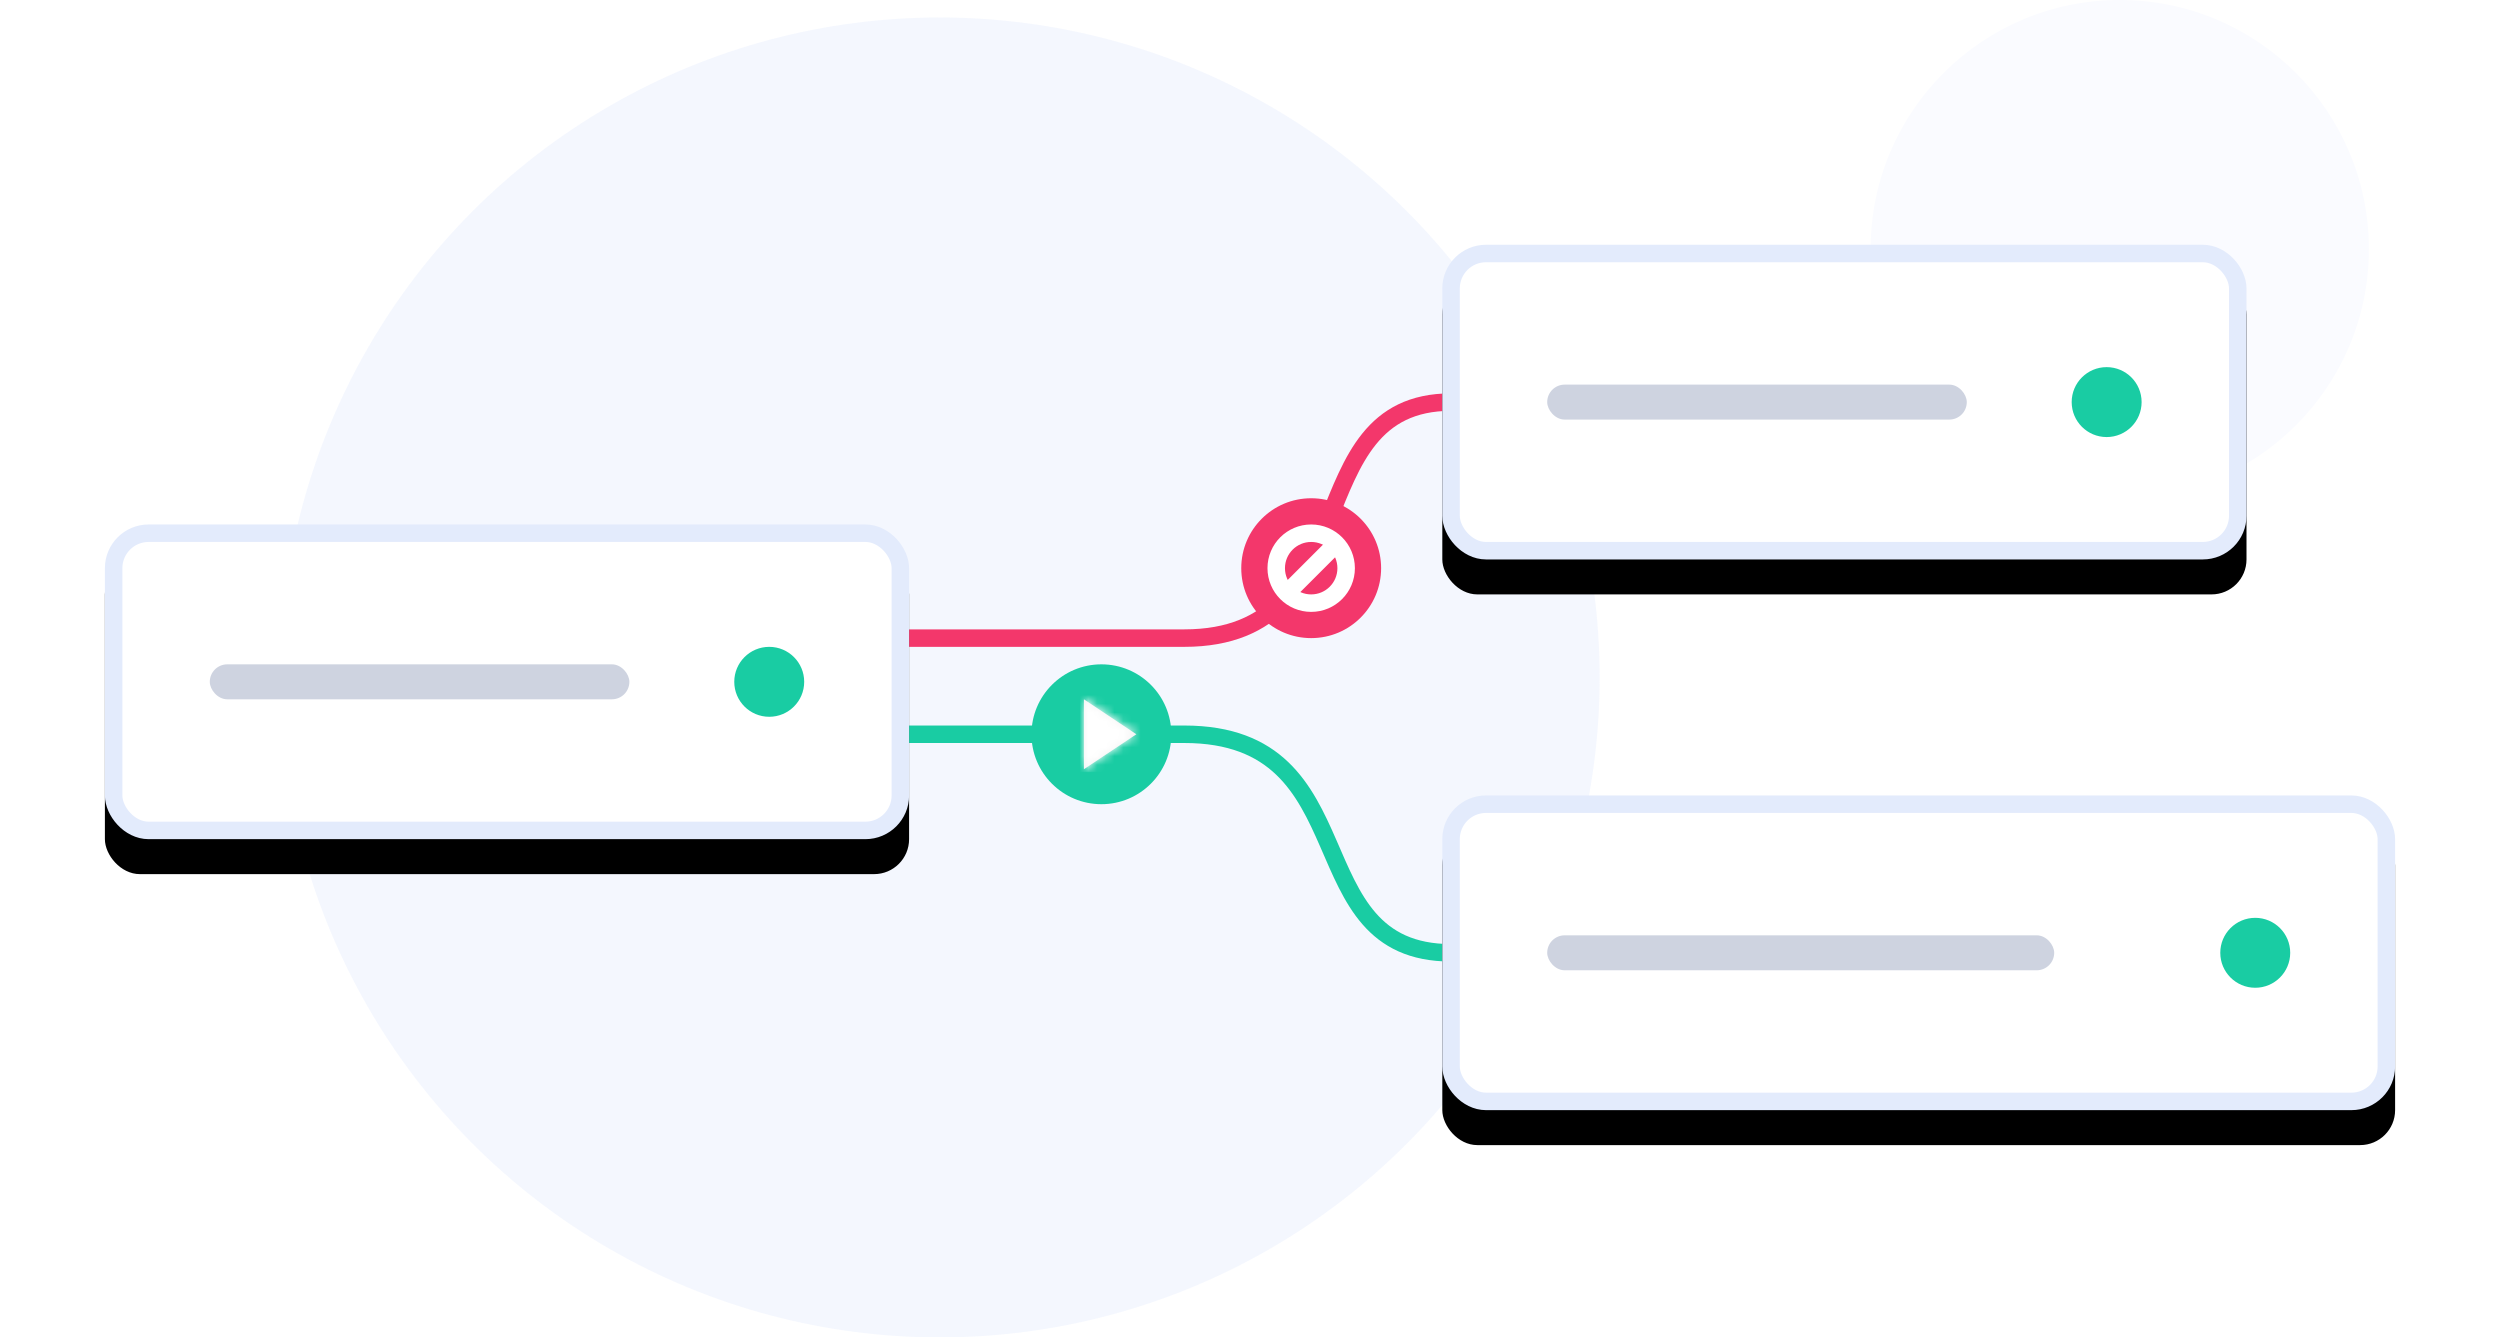
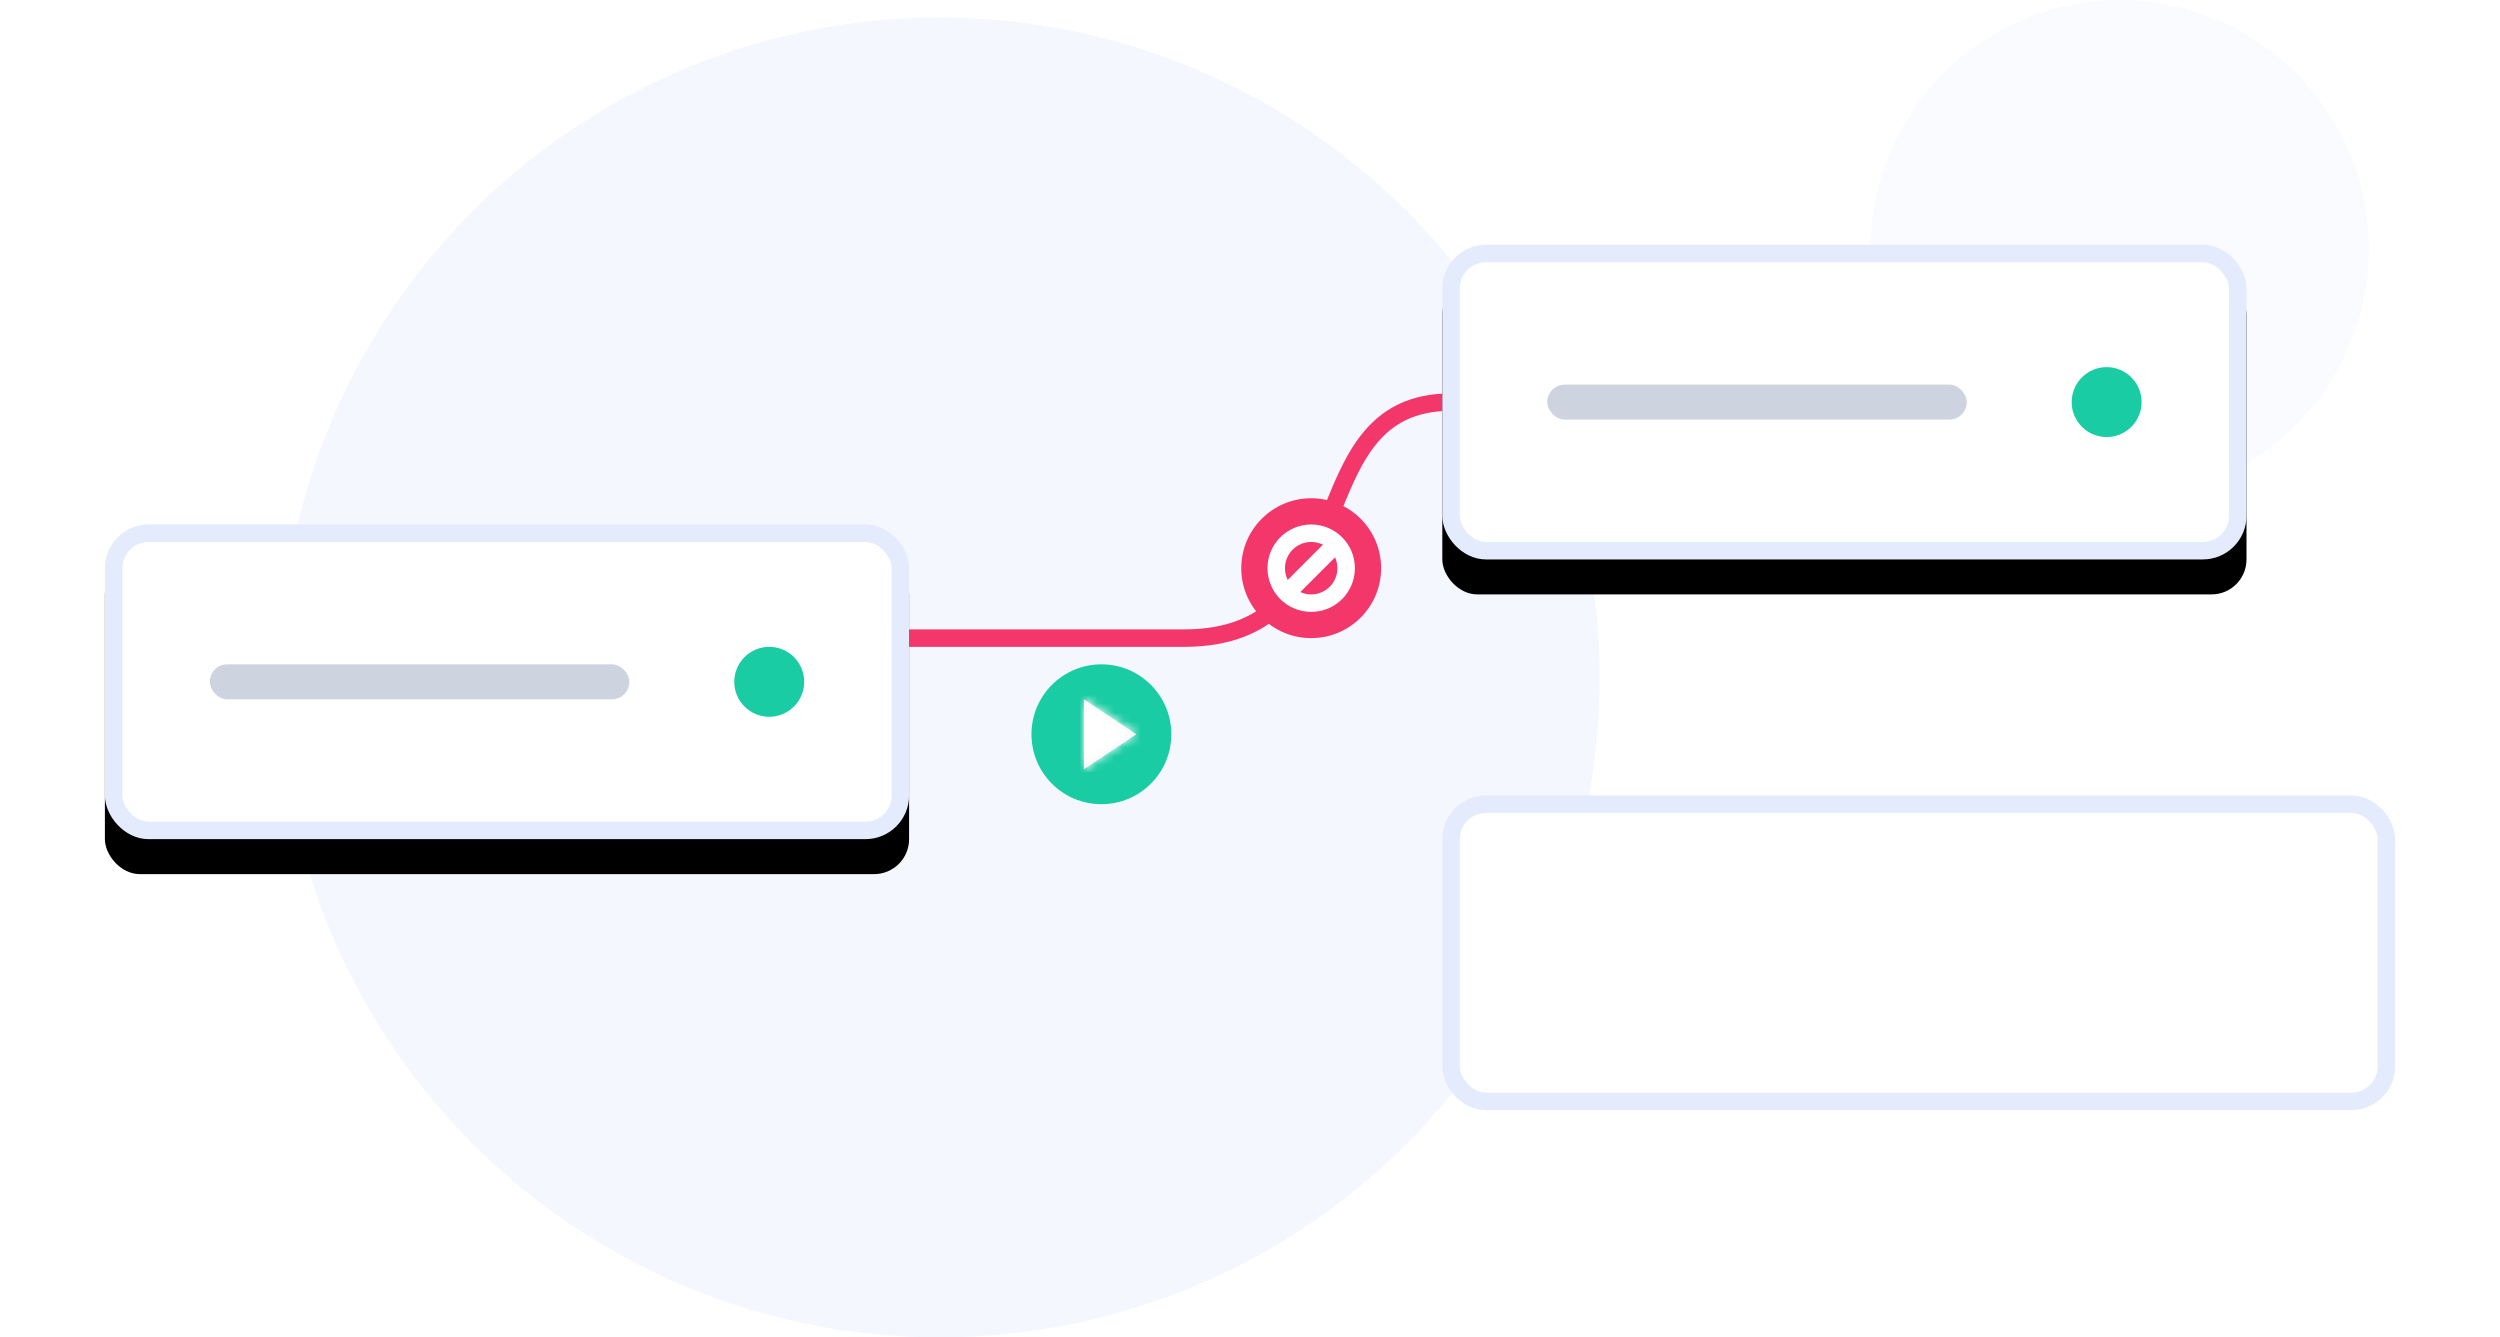
<svg xmlns="http://www.w3.org/2000/svg" xmlns:xlink="http://www.w3.org/1999/xlink" width="286px" height="153px" viewBox="0 0 286 153" version="1.1">
  <title>995B39C6-6180-4A52-9EEB-F72555D85806</title>
  <desc>Created with sketchtool.</desc>
  <defs>
    <rect id="path-1" x="0" y="0" width="92" height="36" rx="4" />
    <filter x="-21.7%" y="-44.4%" width="143.5%" height="211.1%" filterUnits="objectBoundingBox" id="filter-2">
      <feOffset dx="0" dy="4" in="SourceAlpha" result="shadowOffsetOuter1" />
      <feGaussianBlur stdDeviation="6" in="shadowOffsetOuter1" result="shadowBlurOuter1" />
      <feComposite in="shadowBlurOuter1" in2="SourceAlpha" operator="out" result="shadowBlurOuter1" />
      <feColorMatrix values="0 0 0 0 0.208   0 0 0 0 0.416   0 0 0 0 0.902  0 0 0 0.12 0" type="matrix" in="shadowBlurOuter1" />
    </filter>
    <rect id="path-3" x="0" y="0" width="92" height="36" rx="4" />
    <filter x="-21.7%" y="-44.4%" width="143.5%" height="211.1%" filterUnits="objectBoundingBox" id="filter-4">
      <feOffset dx="0" dy="4" in="SourceAlpha" result="shadowOffsetOuter1" />
      <feGaussianBlur stdDeviation="6" in="shadowOffsetOuter1" result="shadowBlurOuter1" />
      <feComposite in="shadowBlurOuter1" in2="SourceAlpha" operator="out" result="shadowBlurOuter1" />
      <feColorMatrix values="0 0 0 0 0.208   0 0 0 0 0.416   0 0 0 0 0.902  0 0 0 0.12 0" type="matrix" in="shadowBlurOuter1" />
    </filter>
-     <rect id="path-5" x="0" y="0" width="109" height="36" rx="4" />
    <filter x="-18.3%" y="-44.4%" width="136.7%" height="211.1%" filterUnits="objectBoundingBox" id="filter-6">
      <feOffset dx="0" dy="4" in="SourceAlpha" result="shadowOffsetOuter1" />
      <feGaussianBlur stdDeviation="6" in="shadowOffsetOuter1" result="shadowBlurOuter1" />
      <feComposite in="shadowBlurOuter1" in2="SourceAlpha" operator="out" result="shadowBlurOuter1" />
      <feColorMatrix values="0 0 0 0 0.208   0 0 0 0 0.416   0 0 0 0 0.902  0 0 0 0.12 0" type="matrix" in="shadowBlurOuter1" />
    </filter>
    <polygon id="path-7" points="1 0 7 4 1 8" />
  </defs>
  <g id="Page-1" stroke="none" stroke-width="1" fill="none" fill-rule="evenodd">
    <g id="Automation-Map" transform="translate(-497, -1426)">
      <g id="Group-17" transform="translate(100, 1281)">
        <g id="Group-15" transform="translate(368, 145)">
          <g id="connections" transform="translate(41, 0)">
            <circle id="Oval-7" fill="#E3EBFC" fill-rule="nonzero" opacity="0.4" cx="95.5" cy="77.5" r="75.5" />
            <circle id="Oval-7-Copy-2" fill="#FAFBFF" fill-rule="nonzero" cx="230.5" cy="28.5" r="28.5" />
-             <path d="M90,84 C101.586,84 112.745,84 123.477,84 C144.742,84 136.003,109 154,109" id="Path-3" stroke="#19CCA3" stroke-width="2" fill-rule="nonzero" />
            <path d="M90,46 C101.586,46 112.745,46 123.477,46 C144.742,46 136.003,73 154,73" id="Path-3-Copy" stroke="#F3376B" stroke-width="2" fill-rule="nonzero" transform="translate(122, 59.5) scale(1, -1) translate(-122, -59.5) " />
            <g id="Group-6-Copy-4" transform="translate(0, 60)">
              <g id="Rectangle-7">
                <use fill="black" fill-opacity="1" filter="url(#filter-2)" xlink:href="#path-1" />
                <rect stroke="#E3EBFC" stroke-width="2" stroke-linejoin="square" fill="#FFFFFF" fill-rule="evenodd" x="1" y="1" width="90" height="34" rx="4" />
              </g>
              <circle id="Oval-3" fill="#19CCA3" fill-rule="nonzero" cx="76" cy="18" r="4" />
              <rect id="Rectangle-3" fill="#CED3E0" fill-rule="nonzero" x="12" y="16" width="48" height="4" rx="2" />
            </g>
            <g id="Group-6-Copy-5" transform="translate(153, 28)">
              <g id="Rectangle-7">
                <use fill="black" fill-opacity="1" filter="url(#filter-4)" xlink:href="#path-3" />
                <rect stroke="#E3EBFC" stroke-width="2" stroke-linejoin="square" fill="#FFFFFF" fill-rule="evenodd" x="1" y="1" width="90" height="34" rx="4" />
              </g>
              <circle id="Oval-3" fill="#19CCA3" fill-rule="nonzero" cx="76" cy="18" r="4" />
              <rect id="Rectangle-3" fill="#CED3E0" fill-rule="nonzero" x="12" y="16" width="48" height="4" rx="2" />
            </g>
            <g id="Group-6-Copy-6" transform="translate(153, 91)">
              <g id="Rectangle-7">
                <use fill="black" fill-opacity="1" filter="url(#filter-6)" xlink:href="#path-5" />
                <rect stroke="#E3EBFC" stroke-width="2" stroke-linejoin="square" fill="#FFFFFF" fill-rule="evenodd" x="1" y="1" width="107" height="34" rx="4" />
              </g>
-               <circle id="Oval-3" fill="#19CCA3" fill-rule="nonzero" cx="93" cy="18" r="4" />
-               <rect id="Rectangle-3" fill="#CED3E0" fill-rule="nonzero" x="12" y="16" width="58" height="4" rx="2" />
            </g>
            <path d="" id="Path-2" stroke="#979797" fill-rule="nonzero" />
            <circle id="Oval-4-Copy" fill="#F3376B" fill-rule="nonzero" cx="138" cy="65" r="8" />
            <g id="Group-10" transform="translate(106, 76)">
              <circle id="Oval-4-Copy-2" fill="#19CCA3" fill-rule="nonzero" cx="8" cy="8" r="8" />
              <g id="Icon-/-Playback-/-Play" transform="translate(5, 4)">
                <mask id="mask-8" fill="white">
                  <use xlink:href="#path-7" />
                </mask>
                <use id="Path-2" fill="#F2F2F2" fill-rule="evenodd" xlink:href="#path-7" />
                <g id="Color-/-White" mask="url(#mask-8)" fill="#FFFFFF" fill-rule="evenodd">
                  <g transform="translate(-0.667, -0.667)" id="Rectangle-24-Copy-3">
                    <rect x="0" y="0" width="9" height="9" />
                  </g>
                </g>
              </g>
            </g>
            <circle id="Oval-5" stroke="#FFFFFF" stroke-width="2" fill-rule="nonzero" cx="138" cy="65" r="4" />
            <rect id="Rectangle-9" fill="#FFFFFF" fill-rule="nonzero" transform="translate(137.536, 65.536) rotate(45) translate(-137.536, -65.536) " x="136.536" y="61.536" width="2" height="8" />
          </g>
        </g>
      </g>
    </g>
  </g>
</svg>